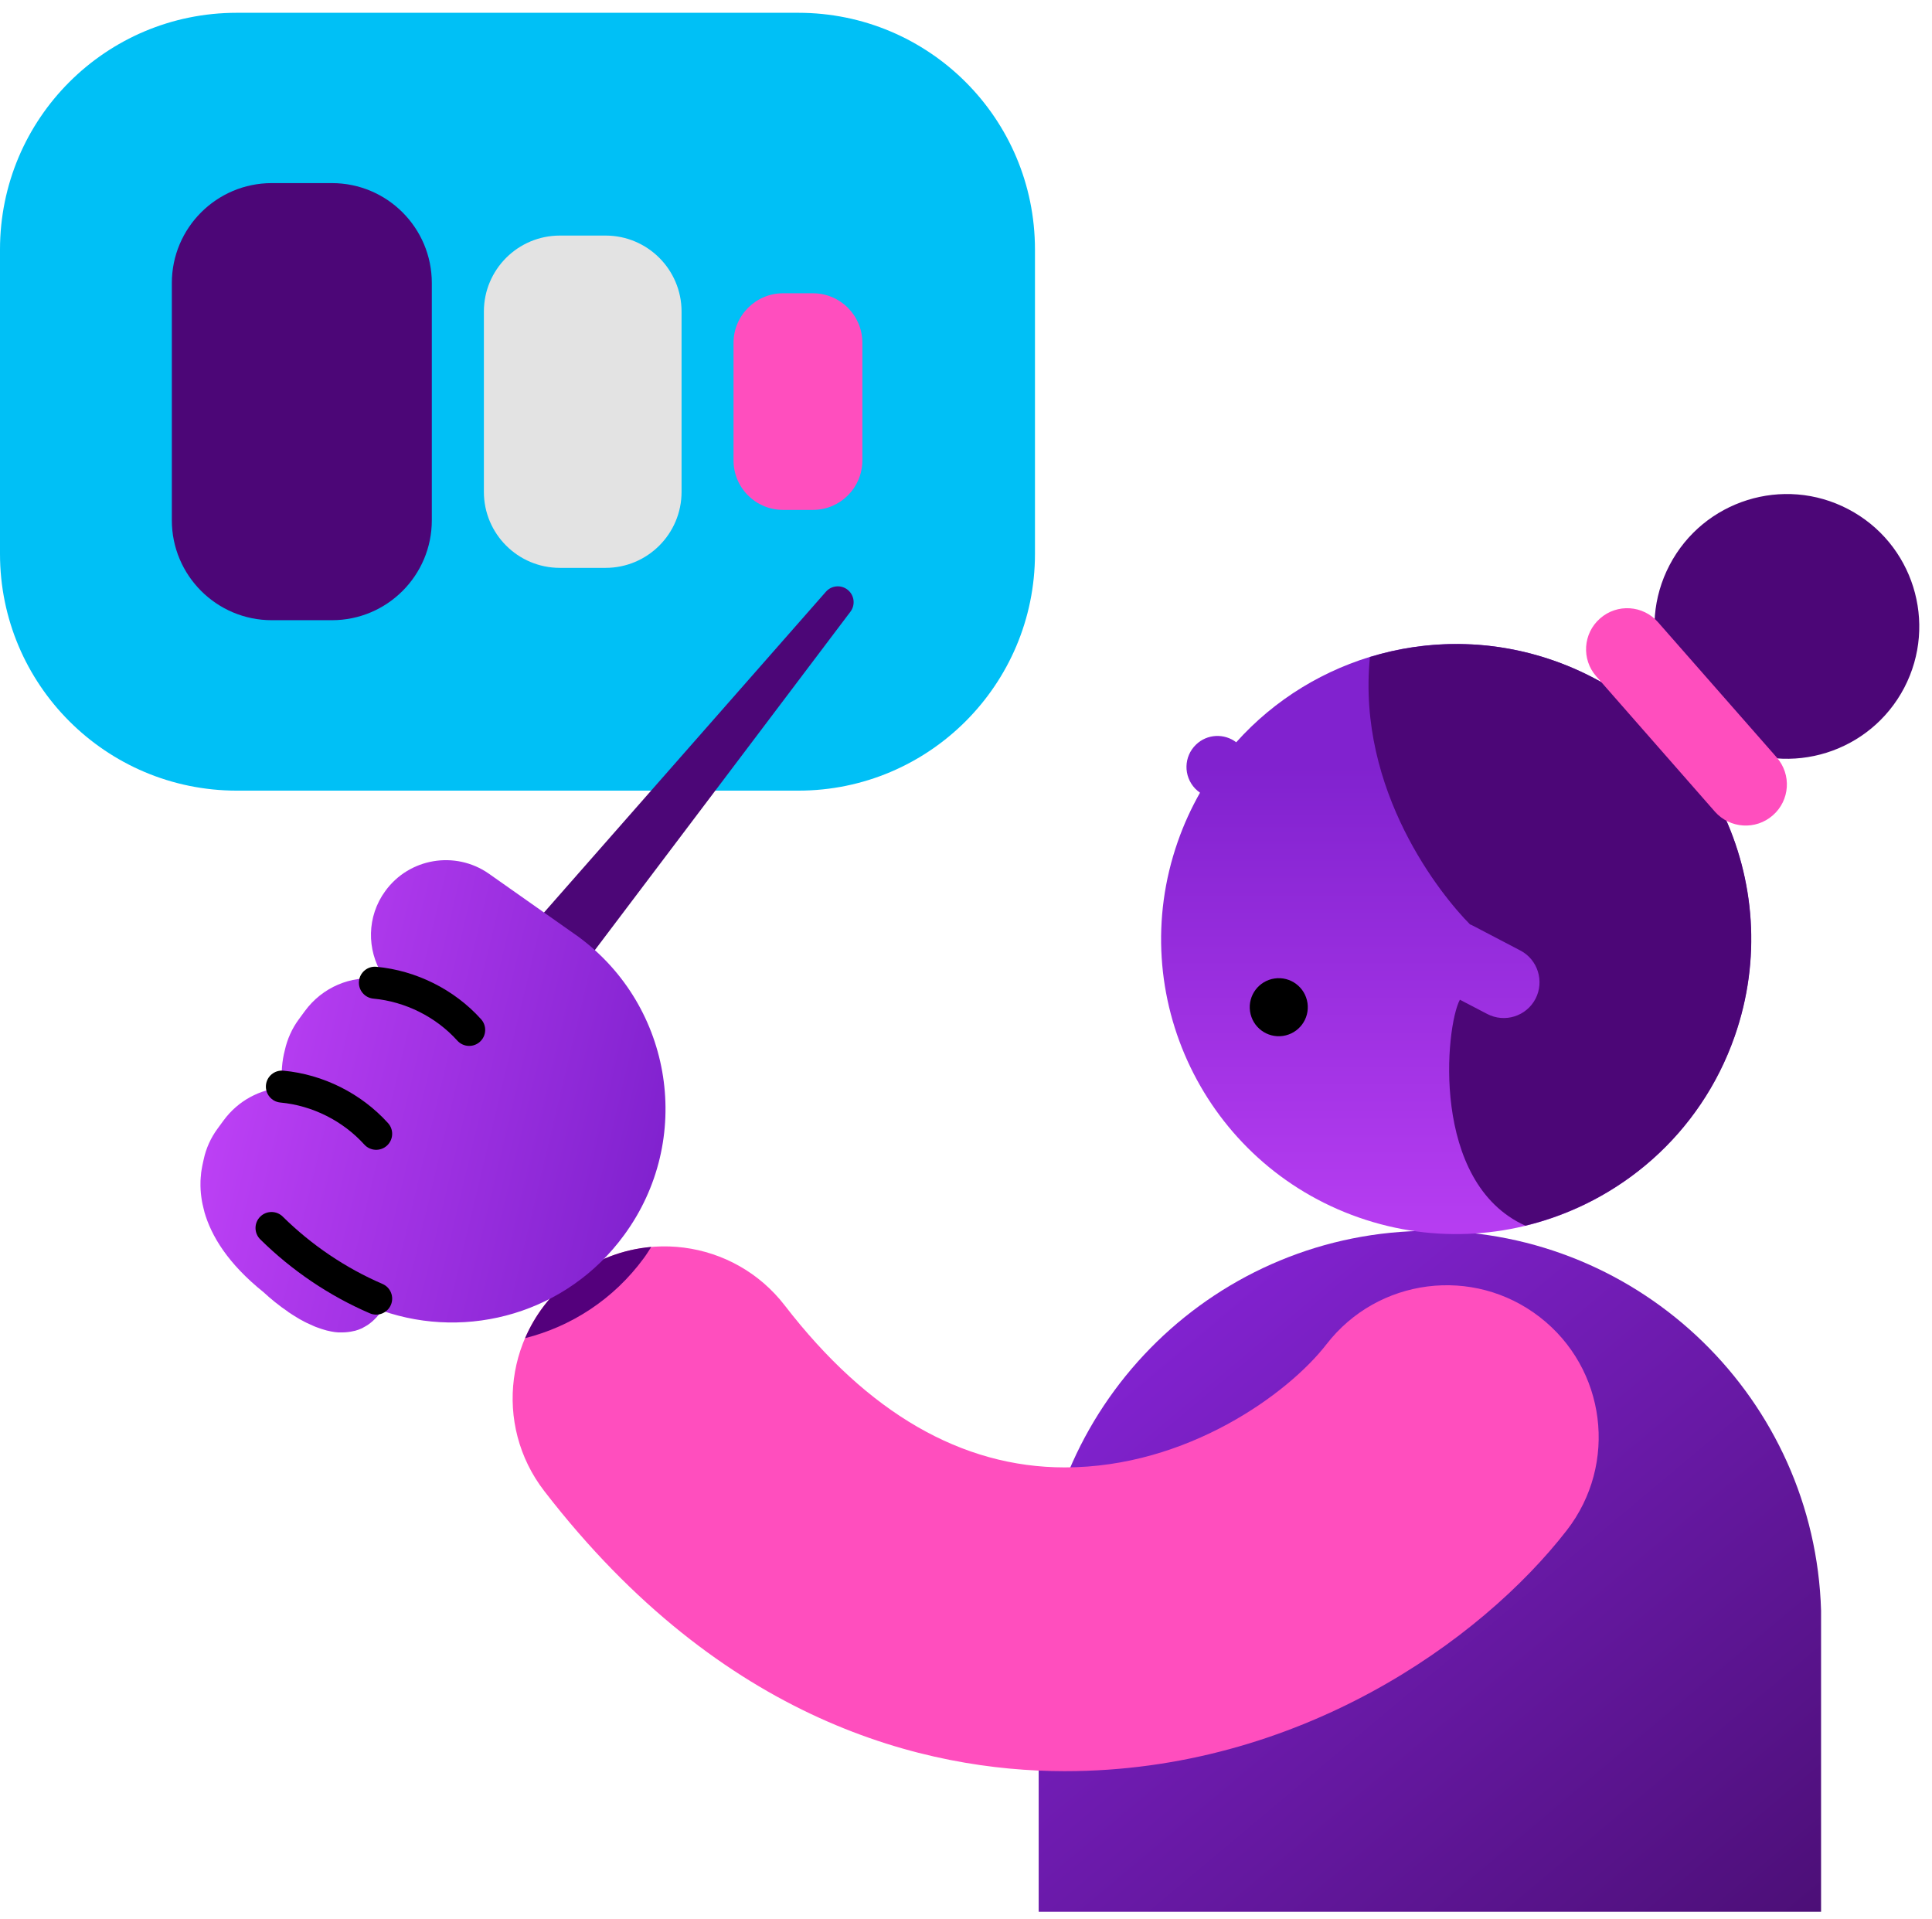
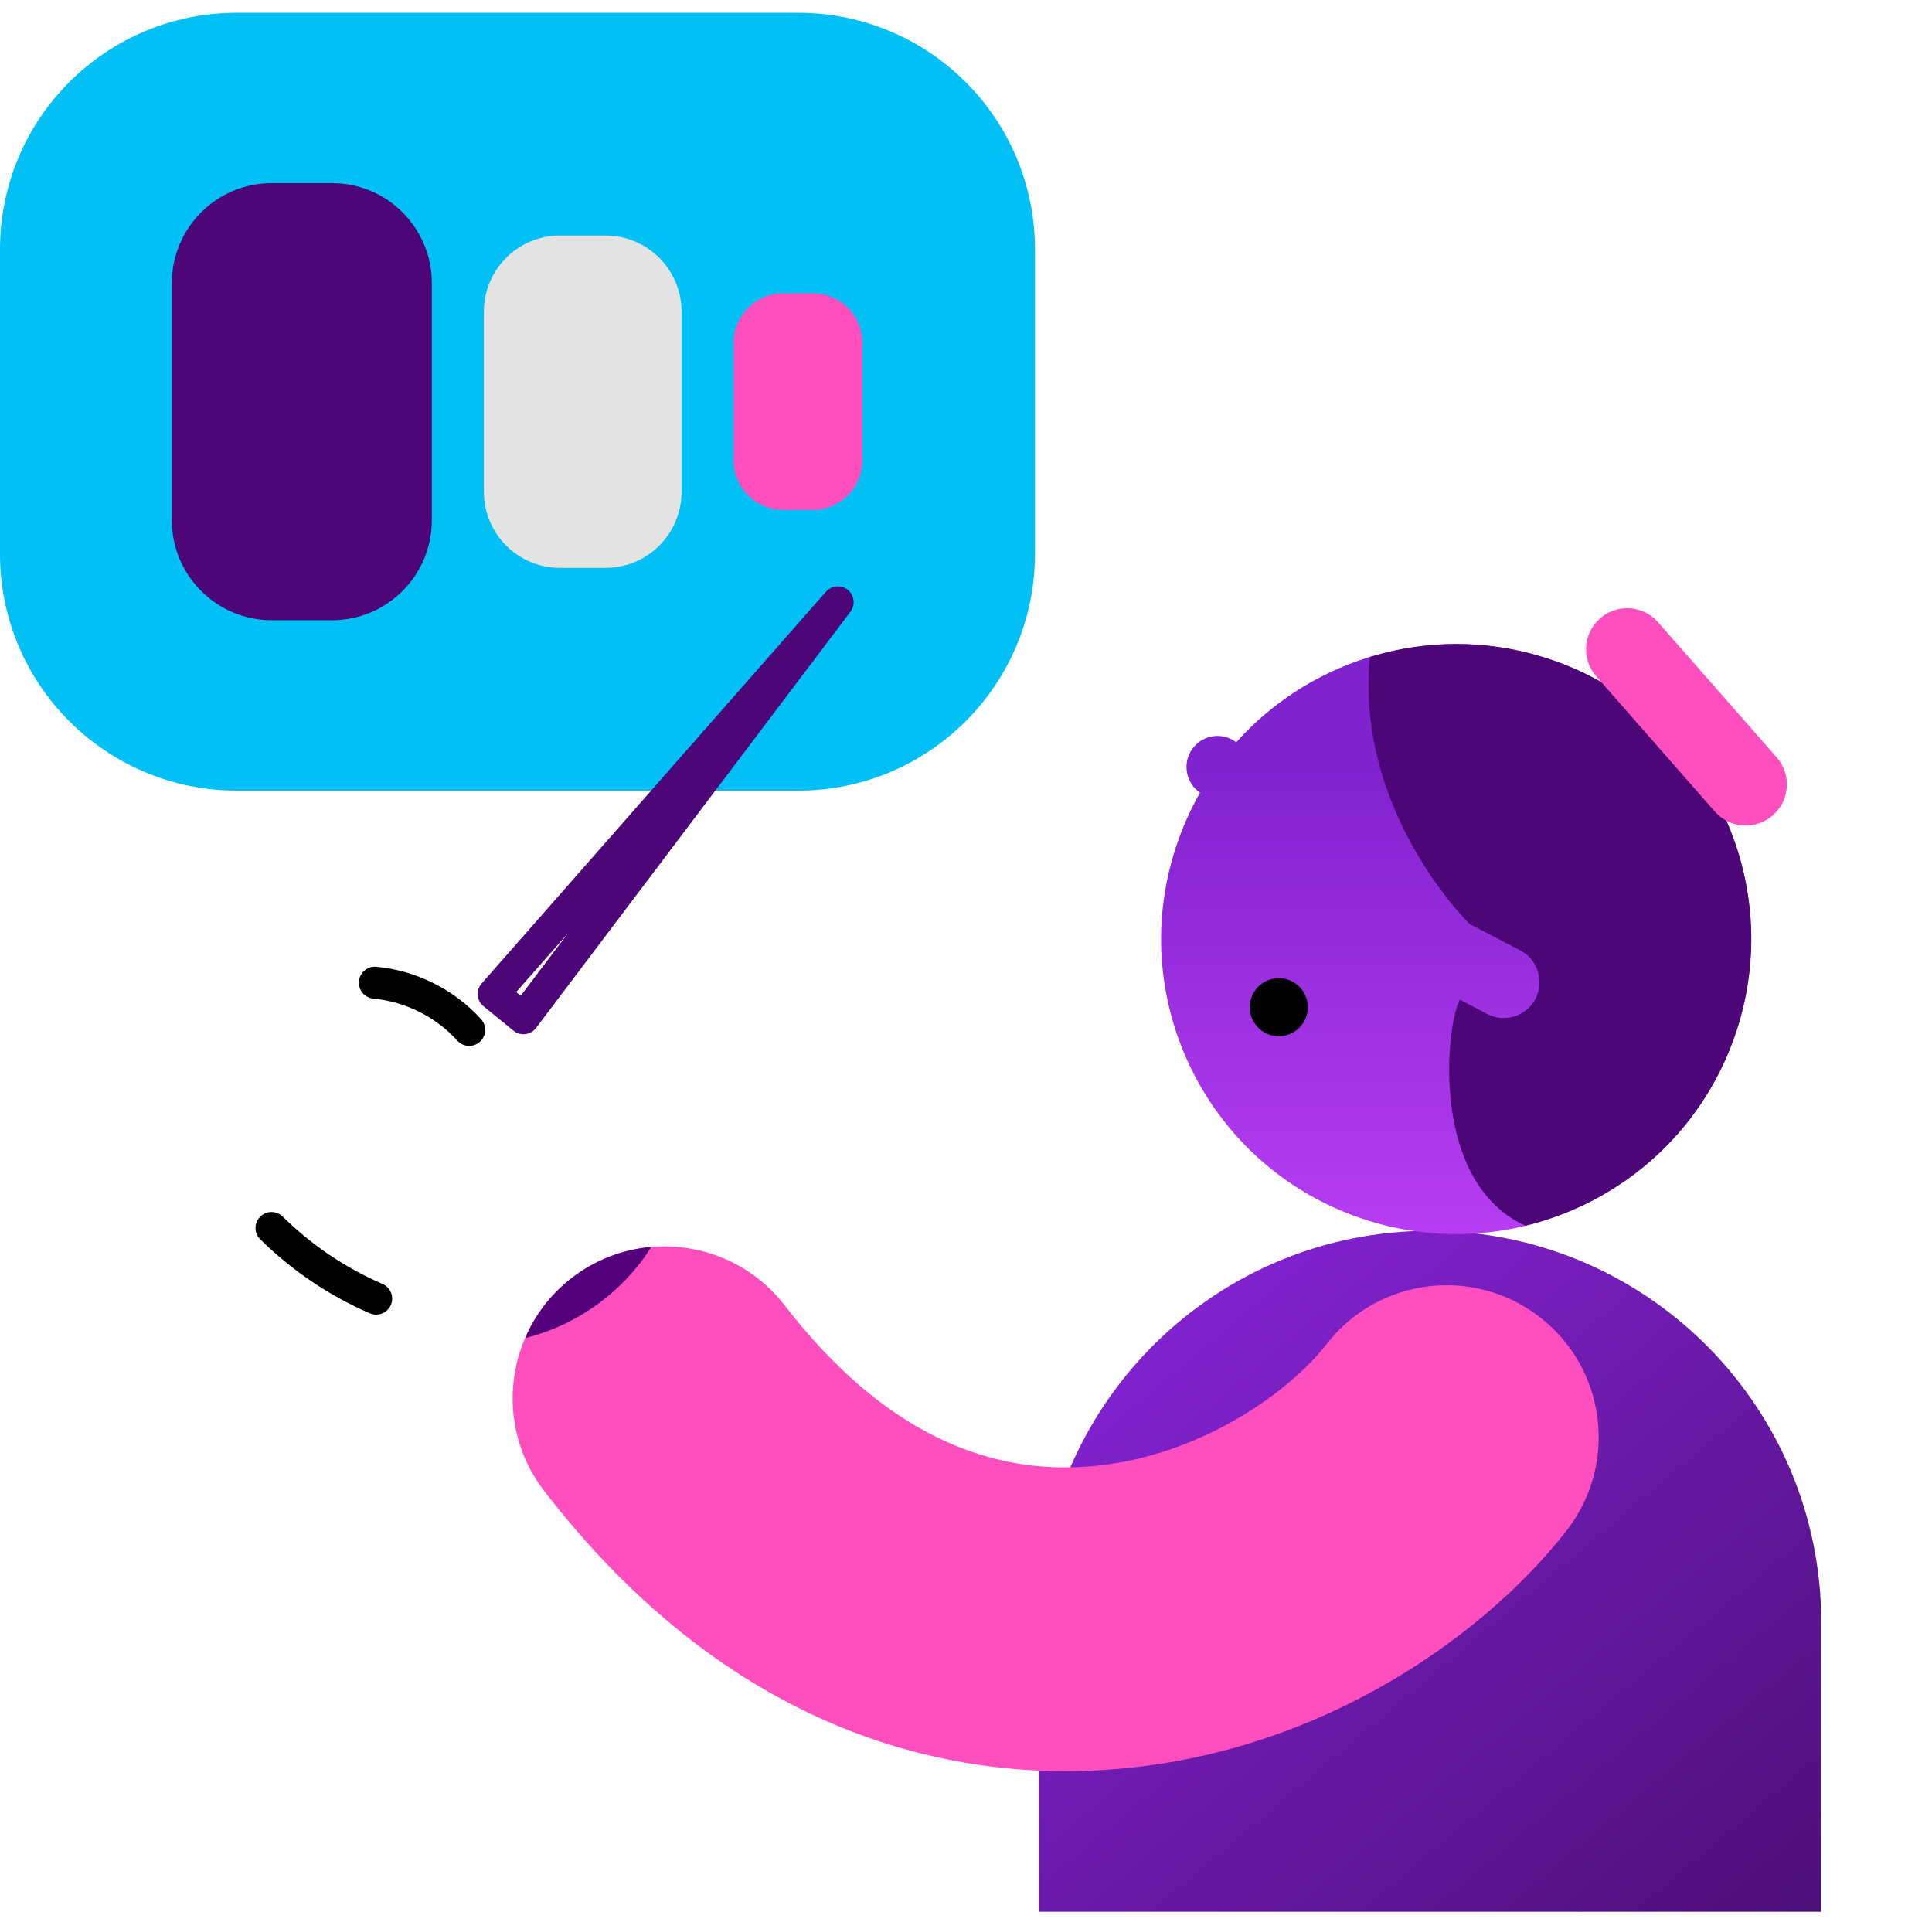
<svg xmlns="http://www.w3.org/2000/svg" width="151" height="150" viewBox="0 0 151 150" fill="none">
  <path d="M0 19.5C0 9.27 8.28 1 18.5 1H62.39C72.61 1 80.89 9.27 80.89 19.5V43.29C80.89 53.5 72.61 61.79 62.39 61.79H18.5C8.28 61.78 0 53.5 0 43.29V19.5Z" fill="#00C0F6" />
  <path d="M21.24 14.31H25.94C30.26 14.31 33.75 17.81 33.75 22.12V40.66C33.75 44.97 30.26 48.47 25.94 48.47H21.24C16.93 48.47 13.43 44.97 13.43 40.66V22.12C13.43 17.81 16.93 14.31 21.24 14.31Z" fill="#4C0677" />
  <path d="M43.759 18.41H47.329C50.609 18.41 53.269 21.07 53.269 24.35V38.44C53.269 41.72 50.609 44.38 47.329 44.38H43.759C40.479 44.38 37.819 41.72 37.819 38.44V24.35C37.819 21.07 40.479 18.41 43.759 18.41Z" fill="#E3E3E3" />
  <path d="M61.2 22.92H63.53C65.67 22.92 67.4 24.65 67.4 26.79V35.98C67.4 38.12 65.67 39.85 63.53 39.85H61.2C59.06 39.85 57.33 38.12 57.33 35.98V26.8C57.33 24.66 59.07 22.92 61.2 22.92Z" fill="#FF4EBE" />
  <path d="M111.75 96.19C95.16 96.19 81.66 109.4 81.18 125.87V149.41H142.33V125.87C141.84 109.4 128.34 96.19 111.75 96.19Z" fill="url(#paint0_linear_810_2008)" />
  <path d="M93.48 58.19C94.35 57.35 95.69 57.3 96.62 58.01C102.64 51.28 112.35 48.46 121.41 51.62C133.43 55.82 139.77 68.97 135.57 80.99C131.37 93.01 118.22 99.35 106.2 95.15C94.18 90.95 87.84 77.8 92.05 65.78C92.52 64.43 93.11 63.15 93.79 61.95C93.66 61.86 93.53 61.75 93.41 61.63C92.48 60.65 92.51 59.12 93.48 58.19Z" fill="url(#paint1_linear_810_2008)" />
-   <path d="M130.49 44.16C127.84 49.22 129.8 55.47 134.87 58.12C139.93 60.77 146.18 58.81 148.83 53.75C151.47 48.69 149.52 42.44 144.45 39.79C139.39 37.14 133.14 39.1 130.49 44.16Z" fill="#4C0677" />
  <path d="M114.89 72.24C114.97 72.27 115.05 72.31 115.13 72.35L118.82 74.28C120.19 74.99 120.72 76.69 120.01 78.06C119.29 79.43 117.6 79.96 116.23 79.24L114.1 78.13C112.97 80.23 111.78 92.43 119.22 95.79C126.57 94.01 132.9 88.66 135.58 80.99C139.78 68.97 133.44 55.82 121.42 51.62C116.6 49.94 111.6 49.96 107.07 51.35C106.03 61.83 112.67 70.01 114.89 72.24Z" fill="#4C0677" />
  <path d="M102.19 78.39C102.37 79.63 101.51 80.78 100.27 80.96C99.03 81.14 97.88 80.28 97.7 79.04C97.52 77.8 98.38 76.65 99.62 76.47C100.86 76.29 102.01 77.15 102.19 78.39Z" fill="black" />
  <path d="M138.86 59.19C140.03 60.52 139.9 62.55 138.56 63.72C137.23 64.89 135.2 64.76 134.03 63.43L124.76 52.86C123.59 51.53 123.72 49.5 125.06 48.33C126.39 47.16 128.42 47.29 129.59 48.63L138.86 59.19Z" fill="#FF4EBE" />
  <path d="M83.23 138.42C83.22 138.42 83.21 138.42 83.19 138.42C72.34 138.41 56.49 134.61 42.54 116.53C38.53 111.34 39.5 103.88 44.69 99.88C49.88 95.87 57.34 96.84 61.34 102.03C67.81 110.42 75.17 114.68 83.21 114.68C83.21 114.68 83.22 114.68 83.23 114.68C92.77 114.68 100.69 108.92 103.68 105.05C107.69 99.87 115.15 98.91 120.34 102.93C125.53 106.94 126.48 114.4 122.46 119.59C115.73 128.27 101.42 138.42 83.23 138.42Z" fill="#FF4EBE" />
  <path d="M50.33 98.31C50.54 98.03 50.71 97.74 50.9 97.45C48.72 97.64 46.56 98.43 44.69 99.87C43.03 101.15 41.81 102.79 41.04 104.58C44.64 103.67 47.96 101.55 50.33 98.31Z" fill="#54007C" />
-   <path d="M38.57 77.68L65.48 47.06L40.91 79.59L38.57 77.68Z" fill="#4C0677" />
  <path fill-rule="evenodd" clip-rule="evenodd" d="M66.262 46.101C66.778 46.522 66.868 47.275 66.468 47.805L41.898 80.335C41.695 80.604 41.392 80.778 41.058 80.818C40.725 80.858 40.389 80.761 40.129 80.548L37.789 78.638C37.529 78.426 37.366 78.117 37.338 77.782C37.31 77.447 37.42 77.116 37.642 76.864L64.552 46.244C64.991 45.744 65.747 45.681 66.262 46.101ZM40.346 77.533L40.698 77.82L44.388 72.934L40.346 77.533Z" fill="#4C0677" />
-   <path d="M29.85 102.43C29.71 102.63 29.56 102.8 29.41 102.97C29.36 103.02 29.31 103.06 29.27 103.11C29.16 103.22 29.05 103.32 28.94 103.4C28.89 103.44 28.83 103.48 28.78 103.52C28.65 103.61 28.52 103.68 28.39 103.75C28.35 103.77 28.32 103.8 28.28 103.81C28.11 103.89 27.94 103.95 27.76 104C27.71 104.01 27.66 104.02 27.61 104.03C27.48 104.06 27.35 104.09 27.21 104.1C27.14 104.11 27.08 104.11 27.01 104.12C26.88 104.13 26.75 104.13 26.63 104.13C26.57 104.13 26.51 104.13 26.45 104.13C26.27 104.12 26.08 104.1 25.9 104.06C25.85 104.05 25.81 104.04 25.76 104.03C25.62 104 25.47 103.97 25.33 103.92C25.25 103.9 25.17 103.87 25.1 103.85C24.99 103.81 24.87 103.77 24.76 103.73C24.68 103.7 24.59 103.67 24.51 103.63C24.39 103.58 24.28 103.53 24.16 103.47C24.06 103.43 23.96 103.38 23.86 103.33C23.72 103.26 23.57 103.18 23.43 103.1C23.34 103.05 23.24 102.99 23.15 102.93C23.06 102.88 22.98 102.83 22.89 102.77C22.8 102.71 22.7 102.65 22.6 102.58C22.57 102.56 22.55 102.55 22.52 102.53C22.51 102.53 22.52 102.53 22.52 102.52C21.81 102.04 21.16 101.51 20.6 100.99C17.81 98.75 16.51 96.59 15.97 94.7C15.97 94.7 15.97 94.69 15.97 94.68C15.93 94.51 15.88 94.35 15.85 94.19C15.84 94.16 15.84 94.13 15.83 94.11C15.8 93.96 15.77 93.81 15.75 93.66C15.75 93.64 15.75 93.61 15.74 93.59C15.68 93.17 15.66 92.76 15.67 92.38C15.67 92.3 15.67 92.24 15.68 92.16C15.68 92.08 15.69 92 15.7 91.91C15.71 91.83 15.71 91.74 15.72 91.66C15.73 91.59 15.74 91.52 15.75 91.46C15.77 91.36 15.78 91.27 15.8 91.17C15.81 91.12 15.82 91.07 15.83 91.02C15.86 90.88 15.89 90.74 15.92 90.61C16.1 89.76 16.47 88.92 17.03 88.17L17.47 87.57C18.62 86 20.34 85.12 22.08 85C21.94 83.87 22.05 82.88 22.26 82.08C22.45 81.23 22.81 80.39 23.37 79.64L23.81 79.04C25.2 77.13 27.44 76.24 29.56 76.5L29.89 76.19C28.66 74.22 28.66 71.63 30.11 69.64C31.98 67.06 35.57 66.46 38.18 68.26L45.21 73.21C52.63 78.67 54.23 89.1 48.78 96.52C44.35 102.6 36.59 104.78 29.85 102.43Z" fill="url(#paint2_linear_810_2008)" />
  <path fill-rule="evenodd" clip-rule="evenodd" d="M20.331 95.092C20.816 94.601 21.608 94.596 22.099 95.081C24.34 97.293 27 99.094 29.895 100.342C30.529 100.615 30.822 101.351 30.549 101.985C30.276 102.619 29.54 102.911 28.906 102.638C25.721 101.266 22.802 99.287 20.343 96.86C19.851 96.375 19.846 95.583 20.331 95.092Z" fill="black" />
-   <path fill-rule="evenodd" clip-rule="evenodd" d="M20.786 84.804C20.849 84.117 21.459 83.612 22.146 83.675C25.258 83.964 28.227 85.449 30.328 87.772C30.791 88.284 30.751 89.074 30.239 89.537C29.727 90 28.936 89.96 28.473 89.448C26.793 87.591 24.403 86.396 21.915 86.165C21.227 86.101 20.722 85.492 20.786 84.804Z" fill="black" />
  <path fill-rule="evenodd" clip-rule="evenodd" d="M28.056 76.684C28.12 75.997 28.729 75.492 29.416 75.555C32.526 75.844 35.508 77.328 37.6 79.654C38.062 80.167 38.02 80.958 37.507 81.419C36.994 81.881 36.203 81.839 35.742 81.326C34.074 79.472 31.675 78.276 29.185 78.045C28.498 77.981 27.992 77.372 28.056 76.684Z" fill="black" />
  <defs>
    <linearGradient id="paint0_linear_810_2008" x1="89.258" y1="105.715" x2="132.696" y2="157.484" gradientUnits="userSpaceOnUse">
      <stop stop-color="#8122CF" />
      <stop offset="1" stop-color="#4C0F77" />
    </linearGradient>
    <linearGradient id="paint1_linear_810_2008" x1="113.805" y1="100.042" x2="113.804" y2="59.834" gradientUnits="userSpaceOnUse">
      <stop stop-color="#BC40F5" />
      <stop offset="0.997" stop-color="#8122CF" />
    </linearGradient>
    <linearGradient id="paint2_linear_810_2008" x1="17.839" y1="82.593" x2="51.551" y2="90.622" gradientUnits="userSpaceOnUse">
      <stop stop-color="#BC40F5" />
      <stop offset="0.997" stop-color="#8122CF" />
    </linearGradient>
  </defs>
</svg>